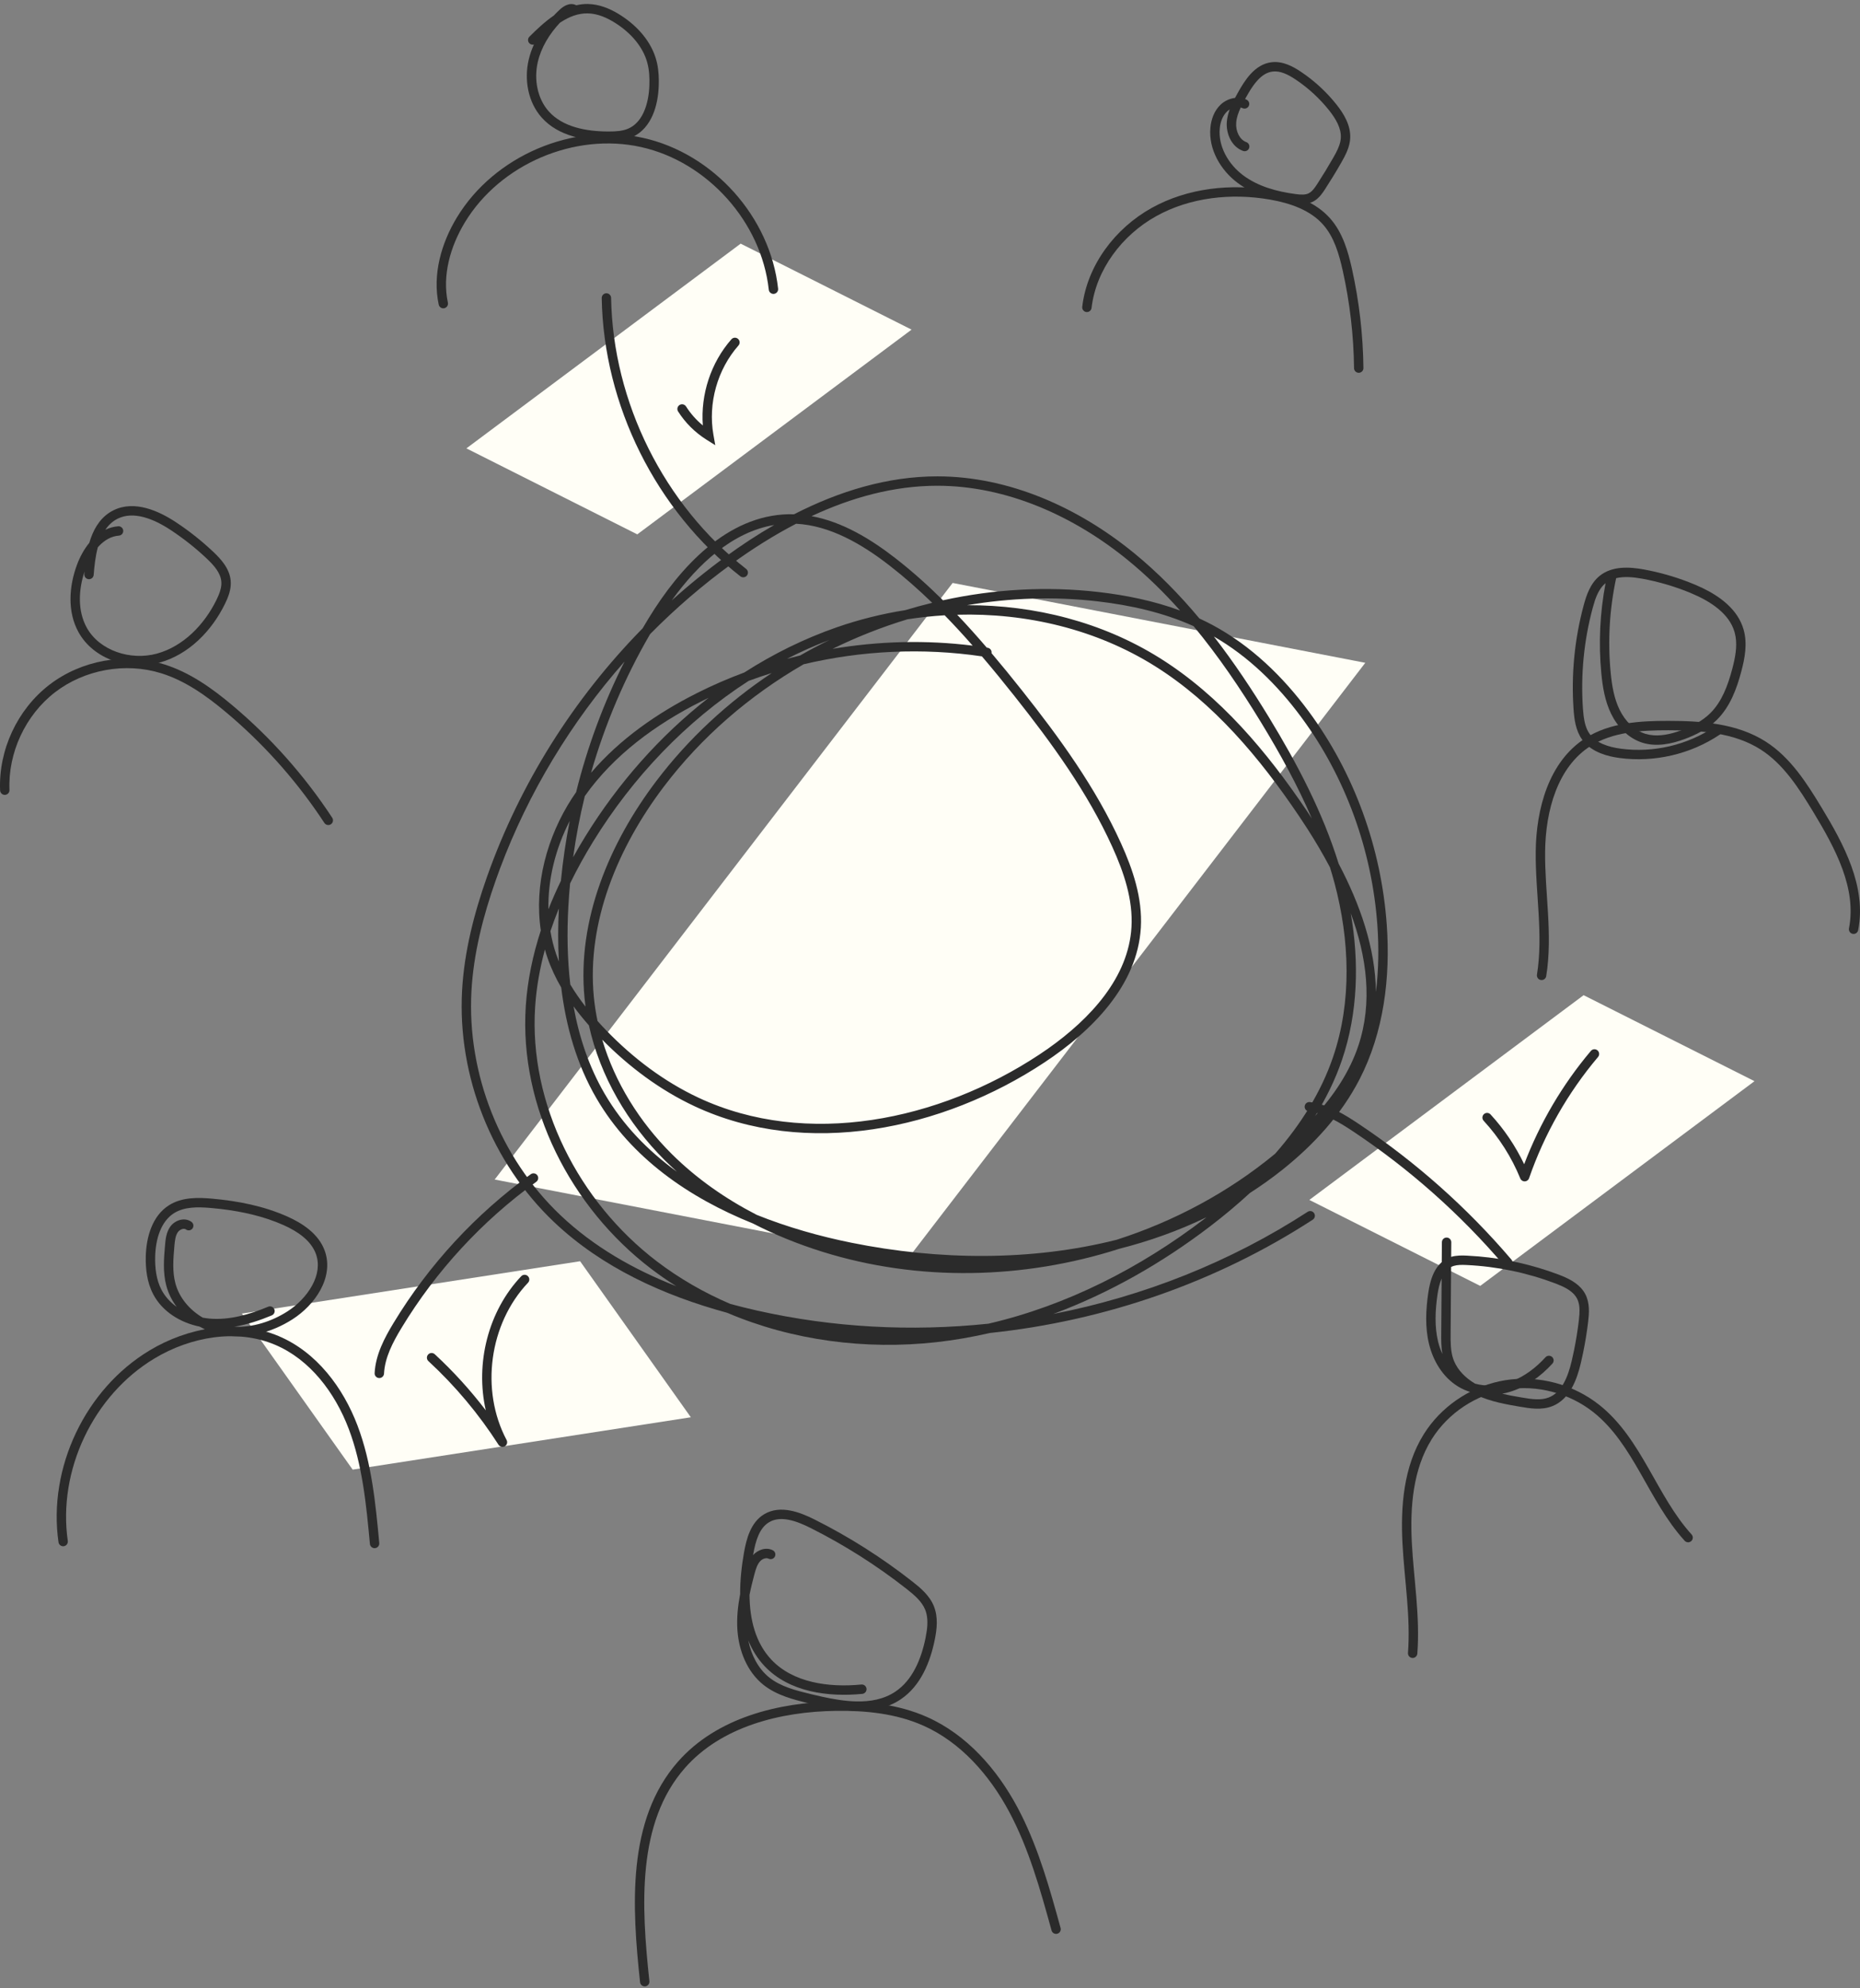
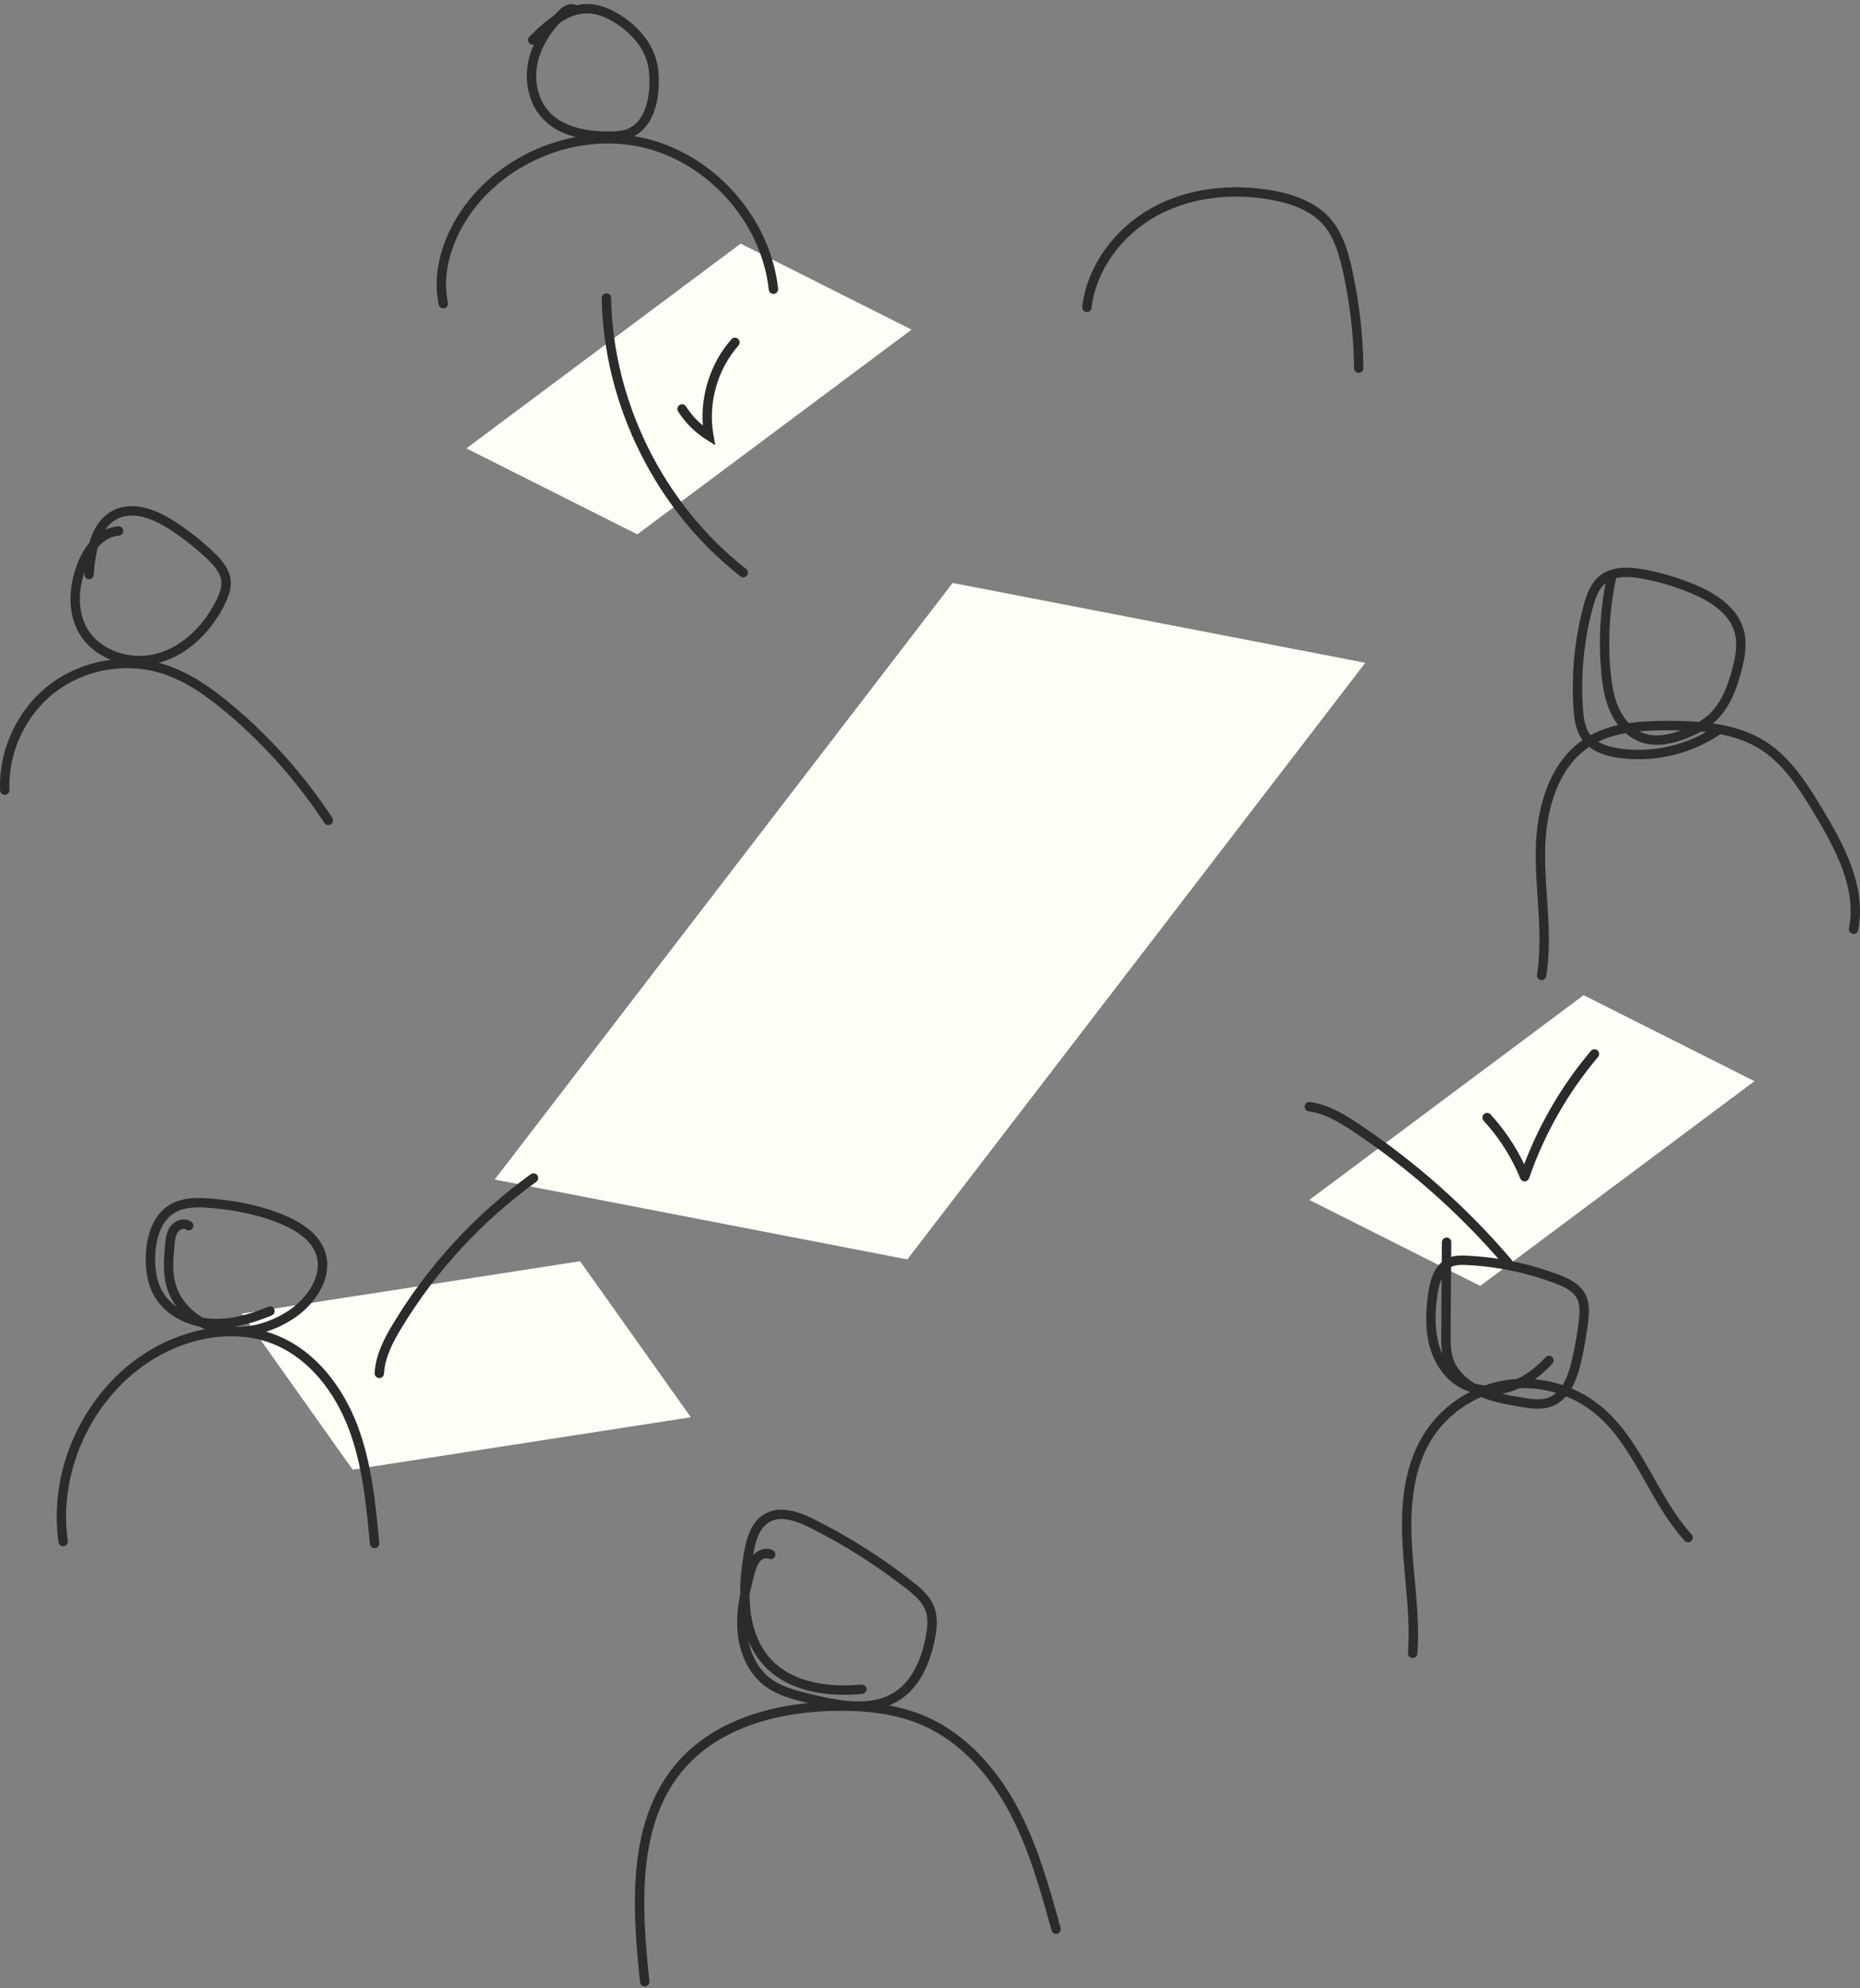
<svg xmlns="http://www.w3.org/2000/svg" width="453" height="484" viewBox="0 0 453 484" fill="none">
  <rect x="0" y="0" width="453" height="484" fill="#808080" stroke="none" />
  <path d="M220.975 306.605L120.477 287.163L232.013 141.921L332.512 161.362L220.975 306.605Z" fill="#FFFEF6" />
  <path d="M155.209 130.092L113.59 109.159L180.389 59.317L222.009 80.249L155.209 130.092Z" fill="#FFFEF6" />
  <path d="M360.506 313.058L318.887 292.125L385.686 242.283L427.305 263.215L360.506 313.058Z" fill="#FFFEF6" />
  <path d="M85.889 357.786L58.922 319.8L141.283 307.052L168.251 345.038L85.889 357.786Z" fill="#FFFEF6" />
  <path d="M144.272 1.042C146.849 1.334 149.241 2.47 151.299 3.806C155.208 6.339 158.659 10.104 159.883 14.796L160.061 15.552C160.432 17.319 160.492 19.116 160.435 20.839C160.36 23.202 159.939 25.777 158.959 28.03C157.976 30.289 156.398 32.295 153.995 33.368C152.095 34.218 150.013 34.301 148.193 34.301H148.188C142.534 34.288 136.037 33.193 131.966 28.663C128.579 24.893 127.648 19.415 128.746 14.618C129.046 13.308 129.485 12.047 130.031 10.838C129.651 10.936 129.229 10.841 128.933 10.542C128.489 10.094 128.495 9.37 128.942 8.925C130.714 7.165 132.686 5.286 134.858 3.802C135.315 3.319 135.783 2.849 136.265 2.399C136.682 2.011 137.246 1.559 137.891 1.274C138.546 0.985 139.42 0.82 140.296 1.251C140.312 1.26 140.325 1.274 140.341 1.283C141.247 1.076 142.183 0.954 143.156 0.969L144.272 1.042ZM143.119 3.255C140.781 3.219 138.596 4.08 136.493 5.455C136.451 5.483 136.407 5.509 136.365 5.537C133.788 8.303 131.791 11.554 130.973 15.128C130.006 19.354 130.874 24.027 133.669 27.138C137.059 30.907 142.682 32.002 148.193 32.015C150 32.015 151.649 31.921 153.066 31.287L153.694 30.963C155.103 30.135 156.138 28.787 156.864 27.119C157.696 25.206 158.085 22.939 158.153 20.771V20.766C158.215 18.904 158.125 17.086 157.675 15.379V15.374C156.639 11.405 153.658 8.057 150.055 5.724C147.877 4.309 145.516 3.29 143.124 3.255H143.119Z" fill="#2B2B2B" />
  <path d="M111.279 52.932C120.383 37.919 139.479 29.762 156.617 33.567C173.759 37.372 187.608 52.832 189.507 70.288C189.574 70.914 189.118 71.477 188.492 71.545C187.865 71.612 187.303 71.16 187.235 70.534C185.442 54.052 172.308 39.391 156.12 35.799C139.939 32.206 121.829 39.941 113.233 54.116C109.639 60.041 107.675 67.095 109.08 73.681C109.211 74.298 108.818 74.906 108.201 75.038C107.584 75.169 106.98 74.776 106.848 74.159C105.284 66.829 107.489 59.179 111.279 52.932Z" fill="#2B2B2B" />
  <path d="M11.994 166.736C19.775 160.739 30.498 158.804 39.884 161.709H39.879C46.189 163.656 51.653 167.565 56.566 171.691C65.958 179.573 74.185 188.834 80.913 199.085C81.259 199.612 81.112 200.324 80.585 200.67C80.057 201.016 79.346 200.87 79 200.342C72.806 190.904 65.322 182.319 56.812 174.907L55.095 173.44C50.248 169.369 45.073 165.7 39.21 163.89H39.205C30.531 161.206 20.585 163.002 13.392 168.544C6.199 174.088 1.929 183.254 2.307 192.327C2.333 192.957 1.844 193.488 1.214 193.515C0.583 193.542 0.051 193.053 0.025 192.422C-0.384 182.609 4.213 172.734 11.994 166.736Z" fill="#2B2B2B" />
  <path d="M27.643 124.23C30.219 122.953 32.998 123.009 35.608 123.702C38.21 124.393 40.729 125.735 42.881 127.159C46.097 129.285 49.135 131.692 51.939 134.345C53.763 136.066 55.91 138.368 56.179 141.35C56.323 142.923 55.911 144.428 55.36 145.763L54.777 147.038C51.58 153.563 46.002 159.364 38.8 161.334C31.615 163.294 22.864 160.644 19.135 153.933C16.339 148.902 16.823 142.722 18.721 137.57V137.565C19.415 135.685 20.428 133.769 21.749 132.155C21.861 131.771 21.986 131.393 22.118 131.021C23.116 128.213 24.779 125.651 27.643 124.23ZM35.025 125.911C32.762 125.31 30.587 125.319 28.658 126.275C27.41 126.894 26.434 127.823 25.657 128.976C26.616 128.514 27.659 128.207 28.79 128.124C29.419 128.078 29.968 128.548 30.015 129.176C30.061 129.805 29.588 130.355 28.959 130.401C27.11 130.536 25.472 131.485 24.081 132.956C23.994 133.049 23.911 133.147 23.826 133.243C23.258 135.376 22.984 137.709 22.815 139.951C22.768 140.581 22.219 141.055 21.59 141.008C20.962 140.96 20.492 140.411 20.538 139.783C20.554 139.568 20.574 139.35 20.593 139.132C19.069 143.734 18.906 148.811 21.135 152.822C24.248 158.425 31.805 160.874 38.199 159.129C44.59 157.381 49.727 152.156 52.727 146.031L53.251 144.875C53.721 143.731 54 142.629 53.902 141.559C53.719 139.52 52.214 137.741 50.373 136.003C47.666 133.442 44.728 131.122 41.62 129.067C39.577 127.716 37.295 126.514 35.025 125.911Z" fill="#2B2B2B" />
  <path d="M36.446 328.757C45.742 323.177 57.712 320.983 67.889 325.287C77.137 329.199 83.584 337.862 87.067 347.047C90.545 356.22 91.479 366.102 92.368 375.661C92.426 376.289 91.962 376.846 91.334 376.904C90.706 376.963 90.149 376.499 90.091 375.871C89.198 366.26 88.281 356.688 84.931 347.853C81.585 339.031 75.483 330.98 66.996 327.391C57.668 323.446 46.476 325.405 37.621 330.72C22.733 339.655 14.038 357.953 16.508 375.137C16.598 375.762 16.167 376.341 15.543 376.431C14.918 376.521 14.339 376.09 14.249 375.465C11.647 357.37 20.767 338.166 36.446 328.757Z" fill="#2B2B2B" />
  <path d="M41.19 293.4C44.373 291.409 48.302 291.519 51.619 291.815C57.873 292.37 64.191 293.584 70.014 296.183C73.648 297.806 77.583 300.356 79.086 304.485C80.276 307.76 79.621 311.116 78.052 314.017C76.486 316.912 73.968 319.44 71.243 321.185C66.153 324.445 59.818 326.156 53.764 324.902C51.968 324.53 50.219 323.862 48.6 322.962C43.973 322.013 39.541 319.357 37.301 315.06C35.794 312.172 35.427 308.886 35.506 305.81V305.806C35.626 301.333 36.99 296.032 41.19 293.4ZM51.414 294.092C48.084 293.795 44.872 293.791 42.401 295.336C39.205 297.338 37.906 301.616 37.792 305.87C37.718 308.756 38.073 311.6 39.327 314.003C40.193 315.664 41.484 317.056 43.03 318.157C41.892 316.638 41.018 314.923 40.516 313.056C39.622 309.737 39.923 306.269 40.197 303.114C40.314 301.812 40.461 300.048 41.463 298.638C42.013 297.864 42.851 297.284 43.749 297.025C44.654 296.765 45.74 296.805 46.646 297.481C47.151 297.858 47.256 298.574 46.878 299.079C46.5 299.584 45.785 299.689 45.28 299.312C45.088 299.169 44.789 299.103 44.383 299.22C43.969 299.339 43.569 299.62 43.326 299.963C42.742 300.785 42.602 301.899 42.474 303.319C42.194 306.541 41.953 309.596 42.725 312.46C43.665 315.955 46.18 318.907 49.379 320.785C49.908 320.883 50.441 320.965 50.977 321.012C55.791 321.44 60.667 320.066 65.314 318.125C65.896 317.882 66.564 318.158 66.808 318.74C67.05 319.322 66.775 319.99 66.193 320.234C63.289 321.447 60.197 322.479 57.016 323.003C61.515 323.204 66.113 321.758 70.009 319.264C72.454 317.698 74.681 315.438 76.039 312.929C77.393 310.426 77.843 307.763 76.936 305.268C75.766 302.052 72.588 299.834 69.085 298.269C64.262 296.116 59.028 294.947 53.7 294.325L51.414 294.092Z" fill="#2B2B2B" />
  <path d="M203.572 414.227C211.032 414.123 218.75 414.902 225.715 417.984C235.479 422.297 242.839 430.75 247.794 440.004L248.696 441.748C253.089 450.521 255.732 460.051 258.305 469.37C258.473 469.978 258.116 470.605 257.508 470.772C256.9 470.94 256.273 470.584 256.105 469.975C253.35 459.997 250.584 450.066 245.781 441.083C240.977 432.11 233.942 424.115 224.795 420.075H224.79C218.254 417.182 210.911 416.411 203.604 416.513C189.929 416.705 175.649 420.383 166.833 430.395C160.96 437.066 158.286 445.437 157.338 454.482C156.389 463.538 157.177 473.182 158.158 482.331C158.225 482.958 157.769 483.521 157.142 483.588C156.516 483.654 155.953 483.203 155.885 482.577C154.904 473.42 154.089 463.564 155.065 454.245C156.043 444.917 158.825 436.034 165.116 428.887C174.554 418.168 189.622 414.423 203.572 414.227Z" fill="#2B2B2B" />
  <path d="M186.116 368.64C188.117 367.439 190.347 367.347 192.447 367.743C194.537 368.136 196.6 369.032 198.381 369.924C206.808 374.148 214.801 379.217 222.213 385.035C224.156 386.563 226.398 388.42 227.455 391.056V391.06C228.523 393.729 228.172 396.66 227.669 399.153C226.578 404.573 224.265 410.416 219.376 413.704C216.053 415.94 212.223 416.599 208.382 416.5C204.552 416.402 200.619 415.549 197.033 414.683C193.313 413.783 189.158 412.761 185.907 410.156H185.902C181.917 406.956 179.961 401.851 179.604 396.949C179.386 393.962 179.707 390.995 180.26 388.1C180.243 384.655 180.63 381.19 181.202 377.958C181.497 376.309 181.9 374.491 182.623 372.848C183.35 371.196 184.432 369.649 186.116 368.64ZM192.023 369.988C190.479 369.697 189.058 369.758 187.815 370.325L187.291 370.603C186.142 371.291 185.326 372.388 184.718 373.768C184.107 375.156 183.739 376.759 183.452 378.363C183.439 378.438 183.424 378.512 183.411 378.586C184.482 377.409 186.449 376.538 188.207 377.416C188.771 377.698 189.004 378.386 188.721 378.951C188.439 379.515 187.751 379.743 187.187 379.461C186.658 379.196 185.719 379.409 185.069 380.158C184.415 380.911 184.091 381.952 183.739 383.245C183.289 384.93 182.871 386.614 182.541 388.296C182.6 394.287 183.992 399.97 187.902 404.09C193.168 409.639 201.76 410.884 209.789 410.102C210.417 410.04 210.976 410.503 211.037 411.131C211.098 411.758 210.64 412.317 210.012 412.379C201.751 413.184 192.247 411.987 186.244 405.661C184.465 403.786 183.166 401.647 182.236 399.349C182.954 402.901 184.63 406.205 187.332 408.375C190.122 410.611 193.765 411.54 197.57 412.461L200.276 413.085C203.001 413.678 205.766 414.145 208.441 414.214C211.997 414.306 215.304 413.691 218.101 411.809C222.233 409.03 224.376 403.927 225.429 398.698L225.734 396.89C225.964 395.107 225.935 393.41 225.333 391.907C224.531 389.91 222.782 388.386 220.801 386.829C213.51 381.106 205.646 376.119 197.356 371.964C195.634 371.102 193.798 370.322 192.023 369.988Z" fill="#2B2B2B" />
  <path d="M366.552 336.026C374.607 334.708 383.156 336.978 389.538 342.056C394.772 346.222 398.273 351.857 401.506 357.508C404.772 363.218 407.751 368.915 411.985 373.571C412.409 374.038 412.374 374.759 411.908 375.183C411.441 375.607 410.72 375.572 410.296 375.106C405.849 370.215 402.717 364.235 399.52 358.647C396.291 353 392.976 347.714 388.117 343.845C382.234 339.164 374.332 337.068 366.921 338.28C359.51 339.493 352.674 344.006 348.7 350.372C344.146 357.657 343.386 366.775 343.854 375.647C344.089 380.1 344.588 384.498 344.952 389.014C345.313 393.496 345.534 398.029 345.189 402.581C345.14 403.21 344.592 403.681 343.963 403.633C343.335 403.585 342.864 403.037 342.911 402.408C343.244 398.034 343.033 393.641 342.675 389.196C342.319 384.786 341.809 380.252 341.572 375.766C341.098 366.759 341.826 357.055 346.76 349.16L347.607 347.885C352.016 341.633 359.003 337.261 366.552 336.026Z" fill="#2B2B2B" />
  <path d="M352.324 301.287C352.955 301.291 353.462 301.808 353.458 302.439C353.449 303.623 353.439 304.807 353.43 305.991C354.748 305.597 356.124 305.635 357.274 305.691L360.121 305.882C366.755 306.455 373.313 307.939 379.544 310.286L380.437 310.637C382.564 311.506 384.921 312.78 386.121 315.104V315.109C387.234 317.275 387.026 319.776 386.79 321.785V321.79C386.486 324.322 386.076 326.844 385.56 329.345L385.009 331.841C384.541 333.834 383.877 336.013 382.814 337.903C381.747 339.799 380.237 341.48 378.05 342.339C375.441 343.364 372.576 342.879 370.231 342.475V342.48C366.744 341.884 363.032 341.24 359.642 339.647C359.202 339.44 358.765 339.213 358.335 338.968C357.194 338.63 356.091 338.154 355.061 337.52C351.344 335.231 349.011 331.243 348.025 327.155C347.039 323.07 347.266 318.836 347.842 314.836C348.068 313.264 348.447 311.503 349.177 309.953C349.646 308.958 350.28 308.013 351.135 307.266C351.147 305.652 351.16 304.036 351.171 302.421C351.176 301.79 351.693 301.283 352.324 301.287ZM357.165 307.972C355.982 307.916 354.951 307.918 354.063 308.191L353.695 308.323C353.598 308.364 353.504 308.411 353.412 308.46C353.4 310.141 353.388 311.824 353.376 313.506L353.298 324.573C353.279 326.829 353.283 328.919 353.927 330.816L354.136 331.367C355.089 333.648 356.989 335.519 359.264 336.86C361.735 337.529 364.458 337.443 366.984 336.691L368.314 336.231C371.376 335.028 374.115 332.938 376.402 330.434C376.827 329.969 377.548 329.936 378.014 330.361C378.48 330.786 378.512 331.507 378.087 331.973C375.278 335.049 371.739 337.658 367.635 338.882C367.054 339.055 366.46 339.194 365.859 339.305C366.561 339.467 367.27 339.624 367.99 339.761L370.613 340.225C373.069 340.648 375.292 340.967 377.213 340.212C378.756 339.606 379.92 338.39 380.824 336.782C381.733 335.167 382.338 333.229 382.787 331.317L383.324 328.885C383.826 326.448 384.221 323.988 384.517 321.517L384.659 320.018C384.749 318.566 384.658 317.257 384.089 316.152C383.394 314.805 382.061 313.885 380.441 313.132L378.738 312.426C371.84 309.829 364.53 308.315 357.169 307.972H357.165ZM351.108 311.261C350.608 312.44 350.296 313.806 350.101 315.159C349.542 319.045 349.357 322.945 350.242 326.617C350.494 327.66 350.853 328.676 351.29 329.646C350.989 327.912 350.998 326.158 351.012 324.554L351.094 313.488C351.1 312.745 351.102 312.003 351.108 311.261Z" fill="#2B2B2B" />
  <path d="M406.305 175.499C414.298 175.505 423.017 176.058 430.055 180.559C436.12 184.44 440.081 190.731 443.64 196.603C448.974 205.409 454.642 215.789 452.557 226.447C452.436 227.065 451.837 227.468 451.218 227.349C450.599 227.228 450.196 226.624 450.317 226.005C452.207 216.333 447.08 206.692 441.687 197.787C438.094 191.861 434.374 186.039 428.821 182.485C422.395 178.376 414.293 177.791 406.305 177.785C399.551 177.779 392.756 178.196 387.373 181.62C379.368 186.716 376.426 197.291 376.311 207.264C376.253 212.256 376.722 217.238 377.012 222.339C377.299 227.403 377.403 232.535 376.579 237.641C376.478 238.263 375.89 238.684 375.268 238.584C374.646 238.482 374.225 237.899 374.325 237.277C375.108 232.424 375.016 227.494 374.73 222.466C374.447 217.477 373.966 212.333 374.024 207.237C374.142 197.033 377.139 185.428 386.148 179.693C392.15 175.875 399.569 175.492 406.305 175.499Z" fill="#2B2B2B" />
  <path d="M389.551 140.231C392.648 137.698 396.973 138.019 400.349 138.633C404.062 139.312 407.708 140.341 411.229 141.698L412.732 142.299L414.585 143.128C418.93 145.215 423.276 148.394 424.659 153.306C425.627 156.731 424.929 160.306 424.099 163.44C422.998 167.602 421.396 172.036 418.133 175.258C415.899 177.463 413.084 178.895 410.277 179.93C407.165 181.08 403.494 181.898 400.03 180.823C396.542 179.735 393.905 176.894 392.383 173.769C390.865 170.649 390.315 167.21 390.001 163.936C389.297 156.612 389.654 149.193 391.035 141.966C391.023 141.976 391.011 141.988 390.999 141.998C389.775 143.003 389.017 144.49 388.439 146.197L387.911 147.969C385.756 155.946 384.948 164.282 385.52 172.521L385.684 174.256C385.898 175.945 386.292 177.474 387.173 178.705C388.735 180.881 391.653 181.86 394.738 182.271C402.665 183.331 410.967 181.394 417.595 176.929C418.119 176.577 418.832 176.716 419.185 177.239C419.537 177.762 419.398 178.476 418.875 178.828C411.781 183.606 402.913 185.669 394.433 184.535C391.419 184.133 387.929 183.155 385.739 180.573L385.315 180.035C383.728 177.817 383.406 175.043 383.238 172.68C382.649 164.188 383.481 155.596 385.702 147.372C386.352 144.952 387.298 142.08 389.551 140.231ZM399.939 140.882C397.71 140.478 395.496 140.305 393.608 140.755C391.994 148.283 391.537 156.054 392.274 163.717C392.58 166.923 393.103 170.03 394.437 172.771C395.769 175.507 397.987 177.793 400.708 178.642L401.747 178.892C404.207 179.33 406.891 178.749 409.489 177.79C412.141 176.812 414.62 175.518 416.53 173.632C419.333 170.864 420.805 166.943 421.886 162.857C422.605 160.143 423.109 157.472 422.696 154.982L422.459 153.926C421.187 149.406 416.661 146.417 411.848 144.407V144.403C408.02 142.809 404.02 141.629 399.939 140.882Z" fill="#2B2B2B" />
-   <path d="M309.694 15.148C312.409 14.824 314.909 16.182 316.835 17.475L318.047 18.318C320.828 20.34 323.336 22.736 325.479 25.427C327.242 27.641 329.049 30.535 328.831 33.775C328.719 35.429 328.083 36.945 327.378 38.292L326.668 39.581C325.425 41.755 324.114 43.904 322.747 46.007V46.012C322.154 46.921 321.369 48.11 320.178 48.863L319.641 49.159C318.177 49.844 316.541 49.678 315.319 49.519C310.469 48.888 305.432 47.542 301.365 44.486C297.296 41.43 294.311 36.382 294.788 31.106C294.966 29.116 295.689 26.985 297.275 25.477C298.201 24.596 299.466 23.993 300.786 23.837C301.015 23.41 301.245 22.991 301.469 22.59C302.324 21.053 303.353 19.335 304.648 17.944C305.952 16.545 307.601 15.398 309.694 15.148ZM309.963 17.416C308.592 17.58 307.406 18.336 306.32 19.502C305.498 20.384 304.777 21.456 304.111 22.576L303.464 23.705C303.389 23.84 303.315 23.977 303.241 24.111C303.363 24.157 303.485 24.213 303.605 24.27C304.173 24.543 304.414 25.223 304.143 25.791C303.87 26.36 303.186 26.601 302.617 26.328C302.478 26.262 302.331 26.209 302.18 26.169C301.596 27.408 301.161 28.625 301.069 29.895C300.917 31.985 301.935 34.024 303.528 34.594C304.122 34.807 304.433 35.462 304.22 36.056C304.008 36.65 303.352 36.961 302.758 36.749C299.846 35.706 298.591 32.412 298.787 29.726C298.865 28.653 299.13 27.626 299.488 26.647C299.263 26.787 299.047 26.948 298.851 27.135C297.792 28.142 297.211 29.675 297.065 31.311V31.315C296.678 35.605 299.128 39.946 302.74 42.66C306.353 45.373 310.935 46.647 315.61 47.255C316.865 47.419 317.877 47.458 318.671 47.087H318.675C319.292 46.799 319.789 46.263 320.306 45.543L320.834 44.76C322.176 42.694 323.461 40.584 324.682 38.447L325.365 37.213C325.999 35.998 326.468 34.831 326.55 33.62C326.706 31.296 325.399 28.996 323.689 26.848C321.389 23.959 318.637 21.433 315.565 19.374C313.683 18.111 311.792 17.198 309.963 17.416Z" fill="#2B2B2B" />
  <path d="M280.447 50.645C289.292 45.723 299.89 44.624 309.749 46.35C314.865 47.249 320.35 49.08 323.985 53.209C327.027 56.667 328.321 61.217 329.259 65.414V65.419C331.025 73.357 331.969 81.478 332.06 89.606C332.067 90.237 331.561 90.751 330.931 90.759C330.3 90.766 329.781 90.26 329.774 89.629C329.684 81.661 328.759 73.699 327.028 65.915C326.094 61.736 324.893 57.7 322.269 54.717C319.153 51.179 314.309 49.47 309.357 48.6C299.905 46.945 289.857 48.026 281.558 52.644C273.264 57.264 266.946 65.643 265.846 74.965C265.772 75.591 265.206 76.039 264.58 75.966C263.954 75.893 263.504 75.323 263.578 74.696C264.777 64.539 271.612 55.57 280.447 50.65V50.645Z" fill="#2B2B2B" />
-   <path d="M228.315 115.971C245.858 115.984 262.729 123.637 276.198 134.652H276.203C282.039 139.428 287.299 144.812 292.12 150.578C293.188 151.071 294.245 151.593 295.285 152.15C304.642 157.161 312.445 164.7 318.707 173.163C329.846 188.208 336.425 206.511 337.744 225.167C338.651 237.976 337.034 251.307 331.081 262.831H331.077C326.614 271.459 319.904 278.735 312.382 284.737C309.809 286.79 307.14 288.687 304.398 290.448C301.303 293.303 298.069 295.999 294.761 298.527C283.151 307.404 270.243 314.797 256.529 319.886C278.51 315.598 299.692 307.224 318.475 295.02C319.004 294.677 319.712 294.828 320.055 295.357C320.399 295.886 320.247 296.594 319.718 296.937C296.199 312.218 268.979 321.591 241.099 324.518C236.809 325.505 232.464 326.263 228.074 326.754C210.875 328.677 193.002 326.379 177.103 319.604C161.615 315.385 146.603 308.583 134.917 297.493C119.796 283.14 111.39 262.002 112.538 241.18C113.062 231.668 115.464 222.37 118.608 213.463C126.596 190.849 139.686 170.077 156.5 152.979C156.996 152.131 157.503 151.289 158.016 150.451C165.551 138.151 177.059 125.483 192.082 125.193C192.511 125.185 192.939 125.199 193.366 125.211C204.262 119.636 216.065 115.962 228.315 115.971ZM132.713 231.17C131.48 235.715 130.649 240.351 130.336 245.051C128.764 268.801 140.941 292.554 159.933 307.048C165.455 311.261 171.495 314.719 177.863 317.445C180.03 318.033 182.21 318.57 184.394 319.062C202.833 323.21 221.93 324.218 240.725 322.259C259.782 317.847 277.741 308.661 293.372 296.71C293.528 296.59 293.681 296.466 293.837 296.345C287.068 299.615 279.953 302.156 272.619 304.015C249.286 311.492 223.699 312.06 200.284 304.743C194.483 302.931 188.795 300.641 183.369 297.857C167.766 291.576 153.723 281.888 145.287 267.426C140.46 259.151 137.843 249.9 136.684 240.42C135.346 238.11 134.199 235.688 133.323 233.142C133.099 232.49 132.899 231.83 132.713 231.17ZM152.105 161.053C139.083 175.818 128.719 192.935 121.806 211.364L120.767 214.224C117.664 223.015 115.328 232.089 114.819 241.308C113.709 261.459 121.854 281.944 136.488 295.835C144.539 303.476 154.263 309.044 164.693 313.123C162.587 311.797 160.535 310.38 158.549 308.865C139.022 293.964 126.425 269.503 128.054 244.896C128.473 238.621 129.775 232.477 131.716 226.525C130.054 215.439 133.214 203.744 139.307 194.34C139.633 193.838 139.973 193.346 140.314 192.855C143.039 181.858 146.997 171.165 152.105 161.053ZM281.203 162.119C266.936 153.206 250.003 149.181 233.115 149.658C235.593 152.259 237.985 154.94 240.325 157.665C240.394 157.676 240.464 157.686 240.534 157.697C241.157 157.795 241.583 158.377 241.486 158.999L241.481 159.008C243.994 161.975 246.446 164.988 248.85 168.021C258.016 179.578 266.834 191.693 272.987 205.238C275.882 211.606 278.274 218.623 277.851 225.837C277.024 239.981 265.791 251.093 254.388 258.641C229.541 275.076 196.392 282.048 169.174 269.325C160.738 265.38 153.184 259.718 146.672 253.117C149.758 263.547 155.782 273.16 163.554 280.893C169.609 286.917 176.676 291.841 184.303 295.767C191.751 298.759 199.596 300.98 207.407 302.557C228.608 306.836 251.191 307.069 271.958 301.824C286.002 297.318 299.206 290.262 310.569 280.87C316.713 273.853 321.722 266.013 324.692 257.257C329.261 243.781 328.717 228.875 325.029 215.007C324.685 213.715 324.307 212.434 323.913 211.159C322.24 207.997 320.418 204.902 318.502 201.909L316.407 198.721C306.82 184.504 295.605 171.115 281.203 162.119ZM139.685 245.001C141.045 252.503 143.438 259.724 147.259 266.274C151.701 273.889 157.789 280.154 164.893 285.279C163.889 284.379 162.899 283.463 161.942 282.51C152.926 273.539 146.156 262.07 143.429 249.633C142.12 248.146 140.858 246.607 139.685 245.001ZM239.15 159.796C224.729 157.666 209.909 158.359 195.725 161.718C182.567 169.31 170.866 179.387 161.682 191.503C150.478 206.282 142.854 224.519 144.636 242.77C144.826 244.719 145.13 246.654 145.528 248.567C146.226 249.346 146.937 250.115 147.664 250.867C154.161 257.587 161.719 263.313 170.144 267.253C196.422 279.536 228.712 272.885 253.127 256.737L255.231 255.303C265.669 247.943 274.857 237.895 275.57 225.705C275.96 219.056 273.756 212.454 270.906 206.185V206.181C264.873 192.901 256.2 180.966 247.06 169.442C244.477 166.182 241.844 162.956 239.15 159.796ZM328.977 222.353C331.042 234.216 330.731 246.563 326.855 257.994C325.21 262.843 322.964 267.404 320.279 271.703C324.884 266.621 328.705 260.954 330.831 254.565C334.33 244.046 332.908 232.997 328.977 222.353ZM187.965 163.845C186.071 164.435 184.192 165.075 182.331 165.762C167.038 175.611 154.086 189.273 144.49 204.837C142.446 208.152 140.55 211.573 138.843 215.075C138.665 216.959 138.523 218.847 138.419 220.736C138.071 227.042 138.165 233.429 138.898 239.686C140.004 241.549 141.258 243.336 142.605 245.065C142.511 244.377 142.431 243.685 142.363 242.993C140.506 223.975 148.449 205.176 159.861 190.123C167.66 179.833 177.236 170.987 187.965 163.845ZM295.645 154.969C300.519 161.255 304.944 167.904 309.066 174.661C315.901 185.868 322.105 197.662 326.026 210.266C331.218 220.123 334.989 230.812 335.098 241.485C335.761 236.152 335.843 230.71 335.462 225.331C334.173 207.094 327.739 189.209 316.867 174.525C311.08 166.704 304.001 159.77 295.645 154.969ZM136.11 221.169C135.366 222.993 134.677 224.836 134.056 226.698C134.374 228.628 134.846 230.533 135.486 232.395C135.683 232.966 135.895 233.53 136.119 234.089C135.873 229.773 135.892 225.444 136.11 221.169ZM138.752 199.855C135.325 206.53 133.416 214.013 133.569 221.369C134.492 219.027 135.511 216.721 136.607 214.451C137.082 209.555 137.796 204.681 138.752 199.855ZM170.727 170.799C159.692 176.35 149.457 183.851 142.432 193.807C141.229 198.717 140.28 203.688 139.585 208.695C140.534 206.983 141.523 205.298 142.545 203.64C150.472 190.781 160.666 179.176 172.585 169.884C171.963 170.182 171.343 170.489 170.727 170.799ZM267.317 146.402C256.74 145.177 246.031 145.55 235.552 147.336C252.021 147.294 268.439 151.448 282.415 160.179C297.213 169.423 308.642 183.117 318.302 197.441L319.495 199.259C316.013 191.187 311.726 183.412 307.117 175.854C302.143 167.701 296.763 159.748 290.699 152.441C283.381 149.146 275.383 147.332 267.317 146.402ZM193.89 127.507C188.42 130.344 183.158 133.677 178.178 137.294C171.106 142.431 164.469 148.156 158.33 154.377C152.157 164.973 147.331 176.348 143.948 188.137C150.964 179.927 160.094 173.592 169.702 168.759V168.754C173.468 166.861 177.339 165.182 181.288 163.713C188.357 159.181 195.925 155.443 203.891 152.682C209.276 150.818 214.843 149.433 220.491 148.538C222.657 147.884 224.841 147.29 227.04 146.757C223.755 143.571 220.326 140.546 216.716 137.736C209.899 132.433 202.139 127.938 193.89 127.507ZM201.992 155.807C198.461 157.144 195.014 158.678 191.658 160.393C192.729 160.104 193.804 159.832 194.883 159.573C197.209 158.239 199.582 156.986 201.992 155.807ZM230.073 149.795C227.034 149.978 224.002 150.302 220.992 150.774C214.74 152.673 208.64 155.081 202.775 157.965C214.033 156.062 225.564 155.776 236.895 157.187C234.679 154.661 232.41 152.191 230.073 149.795ZM228.311 118.257C217.695 118.25 207.368 121.118 197.647 125.658C205.206 127.037 212.153 131.292 218.118 135.932C222.184 139.097 226.01 142.532 229.663 146.143C242.085 143.424 254.921 142.669 267.577 144.134C274.292 144.908 281.027 146.288 287.411 148.634C283.494 144.252 279.302 140.141 274.755 136.419C261.579 125.644 245.196 118.27 228.311 118.257ZM188.548 127.812C178.481 129.482 170.076 137.196 163.6 146.179C167.82 142.373 172.239 138.786 176.839 135.445C180.582 132.726 184.491 130.146 188.548 127.812Z" fill="#2B2B2B" />
  <path d="M147.672 71.399C148.302 71.389 148.822 71.894 148.833 72.524C149.273 97.92 161.704 122.866 181.719 138.506C182.216 138.894 182.303 139.612 181.915 140.109C181.527 140.606 180.809 140.693 180.312 140.305C159.754 124.24 146.998 98.646 146.547 72.561C146.537 71.93 147.042 71.41 147.672 71.399Z" fill="#2B2B2B" />
  <path d="M178.134 82.601C178.551 82.128 179.273 82.084 179.746 82.501C180.22 82.918 180.268 83.64 179.851 84.113C174.711 89.952 172.4 98.191 173.753 105.846L174.204 108.387L172.018 107.012C169.262 105.276 166.9 102.926 165.15 100.176C164.813 99.644 164.97 98.939 165.501 98.6C166.033 98.261 166.742 98.418 167.081 98.951C168.192 100.697 169.582 102.26 171.175 103.578C170.602 96.039 173.127 88.288 178.134 82.601Z" fill="#2B2B2B" />
  <path d="M129.267 285.869C129.779 285.5 130.492 285.613 130.861 286.124C131.23 286.635 131.116 287.348 130.606 287.718C117.447 297.214 106.215 309.379 97.807 323.255C95.629 326.85 93.729 330.515 93.526 334.413C93.492 335.042 92.953 335.525 92.324 335.492C91.694 335.459 91.208 334.923 91.24 334.294C91.475 329.775 93.668 325.679 95.853 322.071C104.42 307.933 115.86 295.544 129.267 285.869Z" fill="#2B2B2B" />
-   <path d="M126.942 310.704C127.376 310.248 128.097 310.23 128.554 310.663C129.012 311.097 129.034 311.822 128.6 312.28C119.146 322.251 116.937 338.443 123.381 350.576C123.668 351.117 123.48 351.788 122.953 352.097C122.424 352.406 121.744 352.243 121.413 351.728C116.618 344.252 110.865 337.392 104.34 331.371C103.876 330.943 103.848 330.222 104.276 329.759C104.704 329.296 105.424 329.267 105.888 329.695C110.417 333.874 114.571 338.455 118.312 343.353C115.73 331.954 118.855 319.234 126.942 310.704Z" fill="#2B2B2B" />
  <path d="M319.035 268.305C323.486 268.872 327.405 271.283 330.89 273.602C344.732 282.826 357.286 293.973 368.089 306.634C368.498 307.114 368.441 307.832 367.961 308.241C367.481 308.65 366.763 308.593 366.353 308.114C355.688 295.614 343.291 284.608 329.624 275.501C326.125 273.173 322.606 271.065 318.744 270.573C318.118 270.493 317.676 269.919 317.755 269.293C317.836 268.668 318.41 268.226 319.035 268.305Z" fill="#2B2B2B" />
  <path d="M387.456 255.849C387.863 255.368 388.582 255.307 389.064 255.712C389.546 256.119 389.608 256.842 389.201 257.324C381.85 266.02 376.124 276.089 372.4 286.845C372.245 287.294 371.827 287.601 371.353 287.614C370.878 287.627 370.444 287.343 370.264 286.904C368.16 281.744 365.122 276.96 361.342 272.859C360.915 272.395 360.942 271.67 361.406 271.242C361.87 270.816 362.591 270.847 363.018 271.31C366.338 274.912 369.101 279.018 371.211 283.434C375.021 273.414 380.534 264.038 387.456 255.849Z" fill="#2B2B2B" />
</svg>